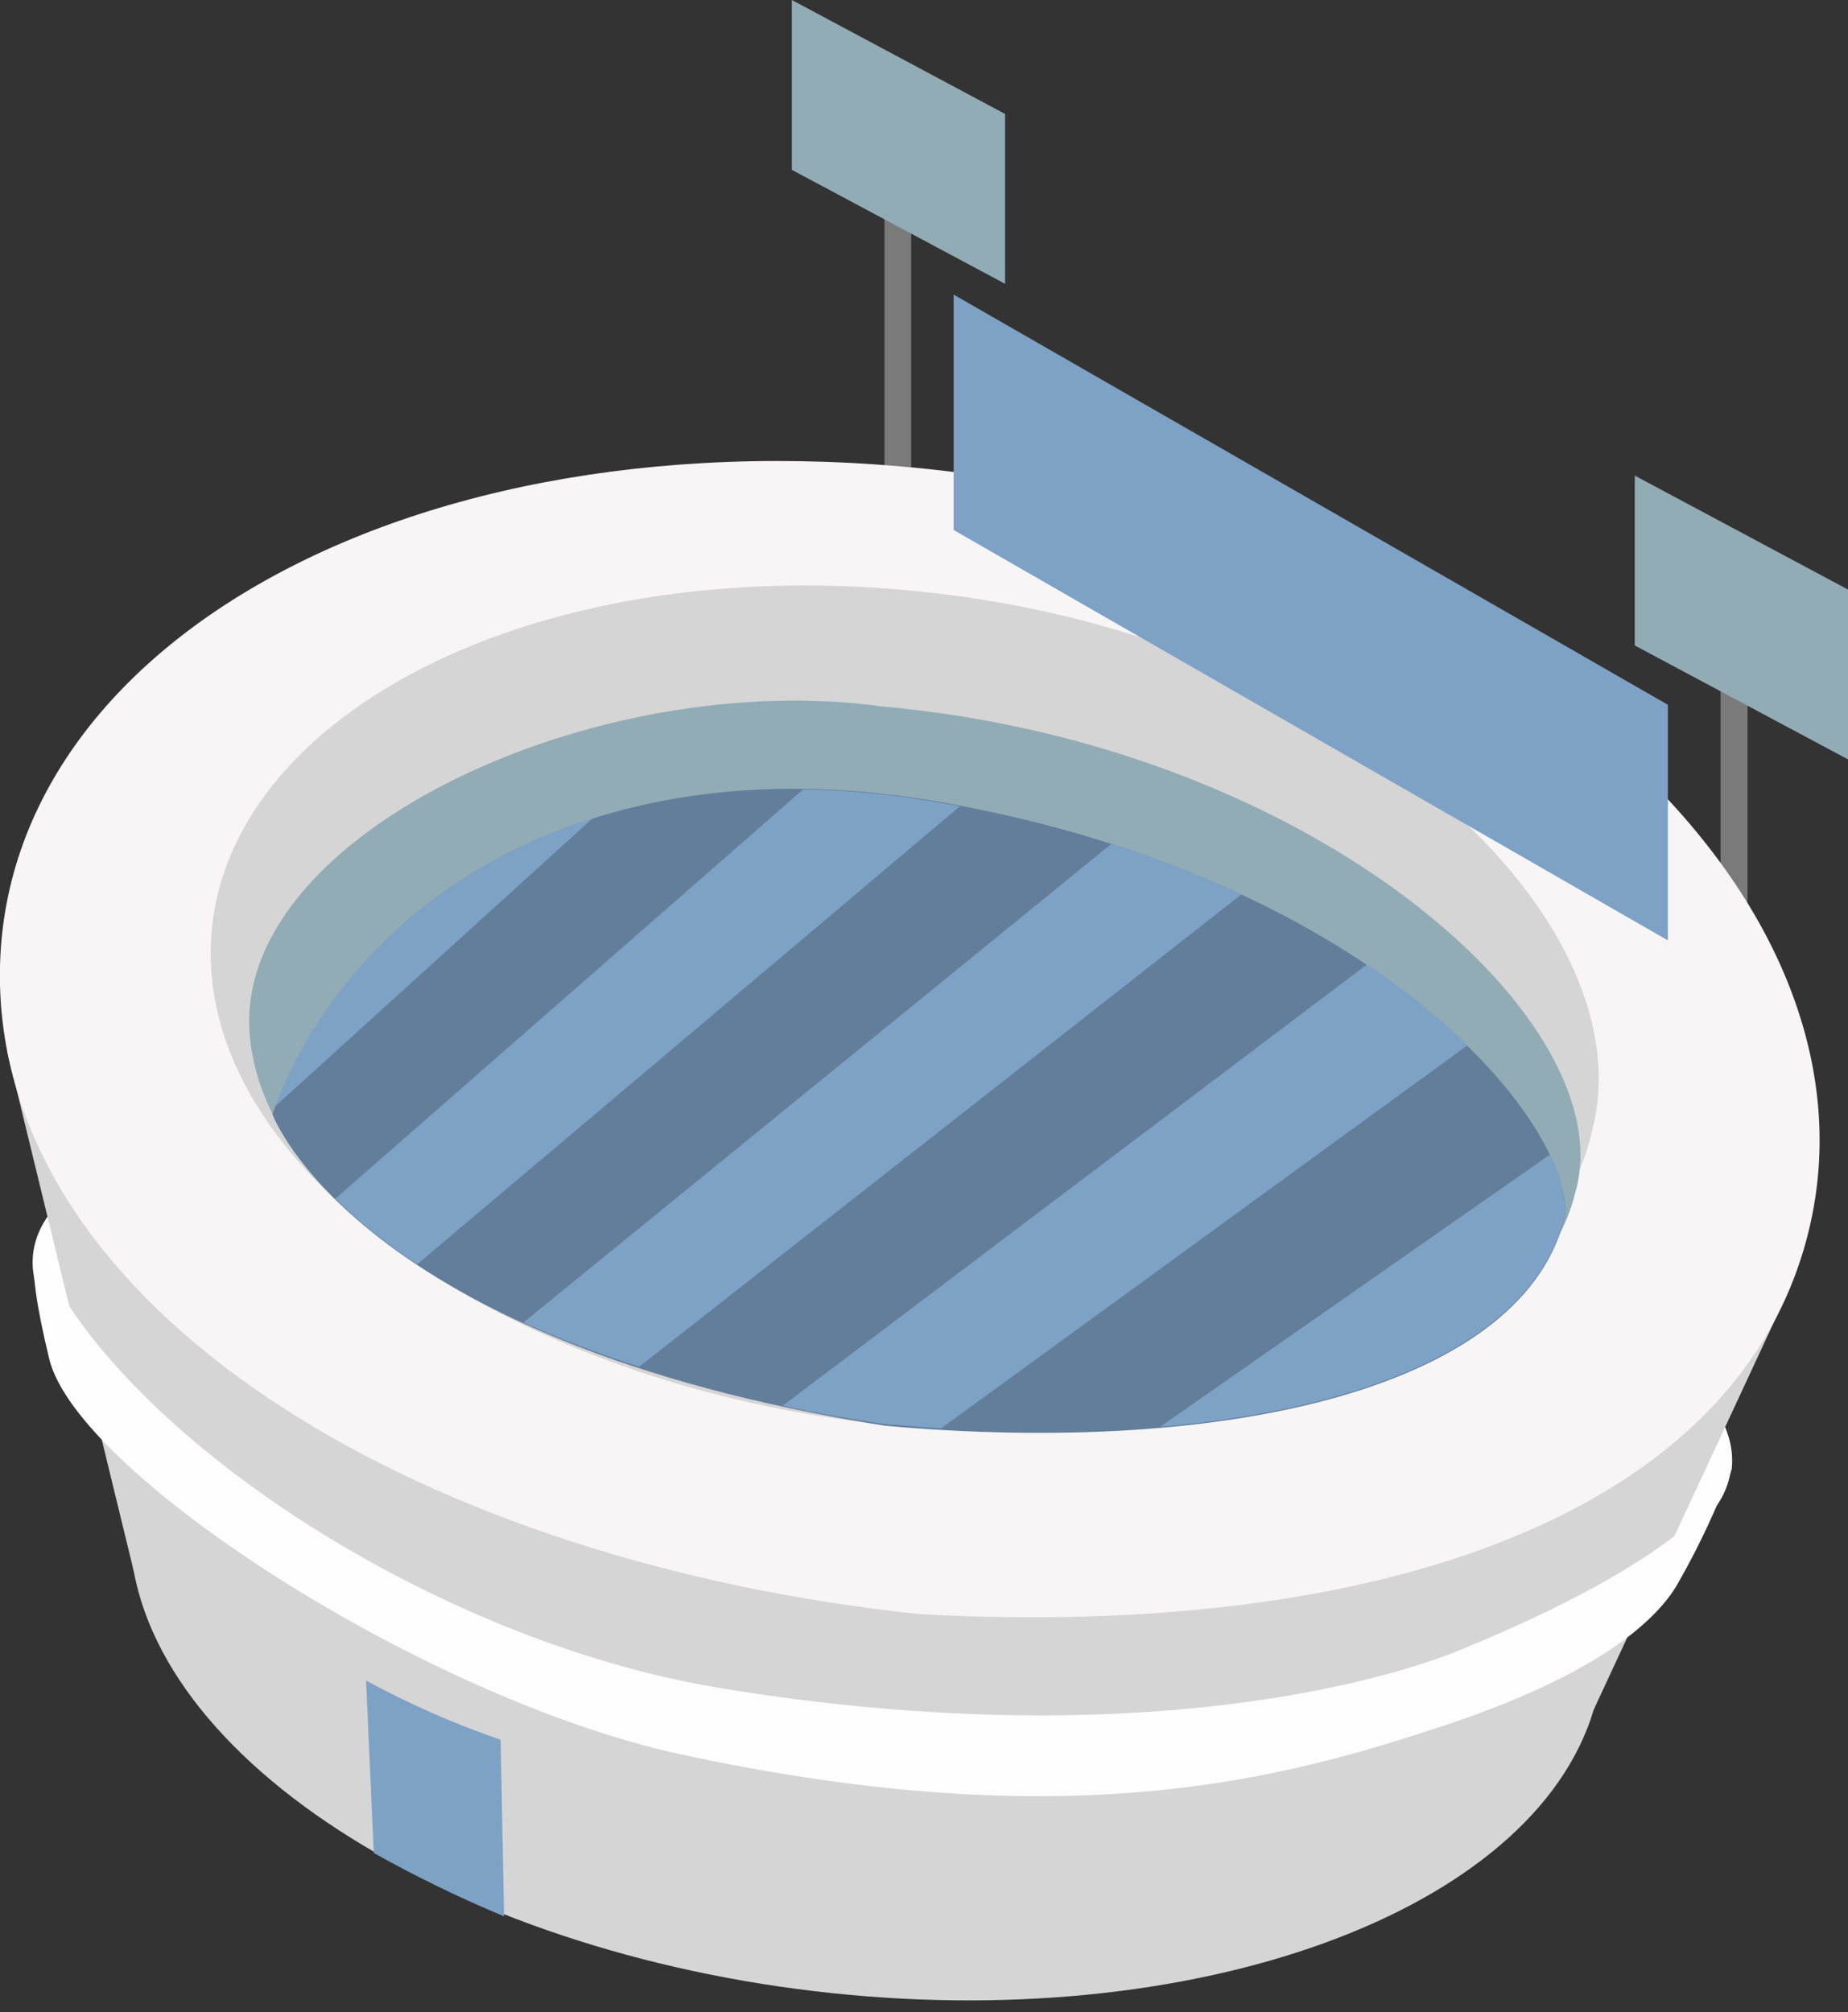
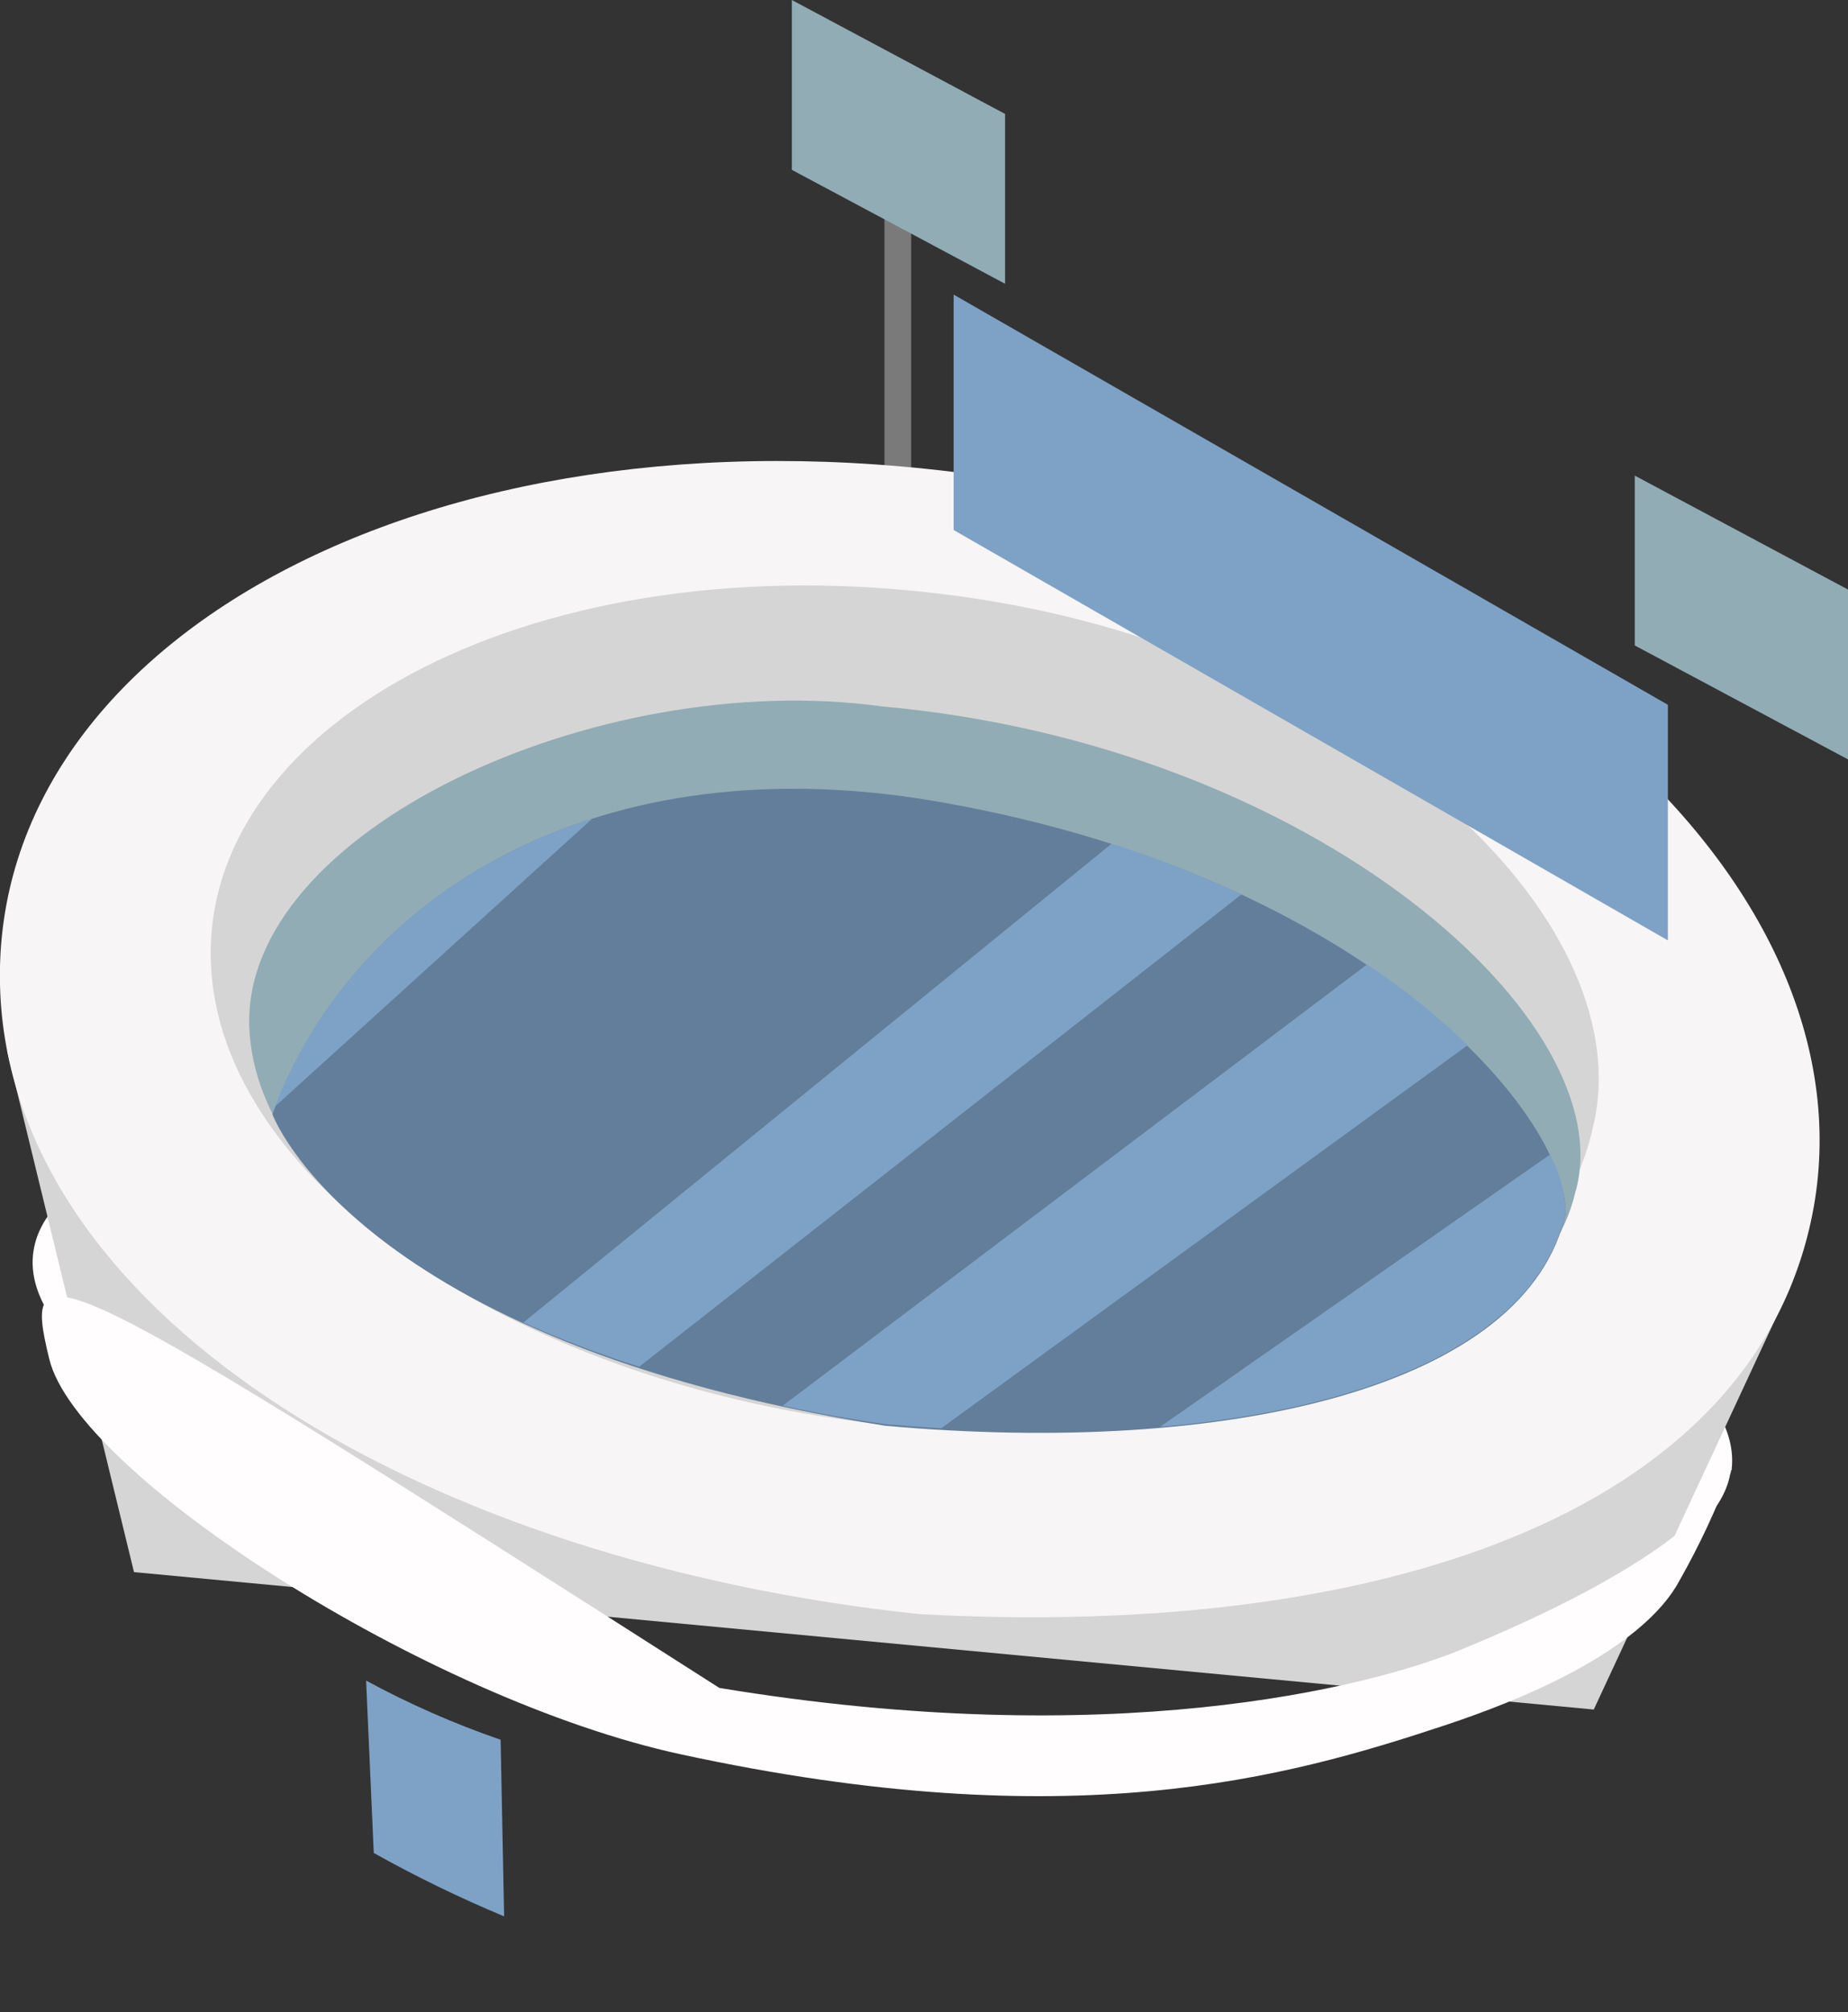
<svg xmlns="http://www.w3.org/2000/svg" width="90" height="98" viewBox="0 0 90 98" fill="none">
  <rect x="0" y="0" width="90" height="98" fill="#333333" stroke="none" />
  <g clip-path="url(#clip0_1288_175543)">
    <path d="M84.294 71.599C83.402 78.291 64.227 81.342 41.389 78.416C18.55 75.489 0.73 67.69 1.621 60.998C2.513 54.306 21.688 51.254 44.526 54.181C67.365 57.108 85.185 64.888 84.329 71.599" fill="#FFFDFE" />
    <path d="M44.376 30.383L43.075 29.499V6.701L44.376 7.585V30.383Z" fill="#7A7A7A" />
-     <path d="M85.106 52.645L83.795 51.762V28.955L85.106 29.847V52.645Z" fill="#7A7A7A" />
-     <path d="M77.859 82.306C75.791 92.451 59.7 98.831 41.426 97.162C22.705 95.458 6.873 85.821 6.33 74.962C5.741 63.219 23.044 55.028 44.519 57.509C65.45 59.927 80.087 71.357 77.859 82.306Z" fill="#D6D5D5" />
    <path d="M0.348 51.183L87.175 62.711L77.618 83.261L6.526 76.568L0.348 51.183Z" fill="#D6D5D5" />
    <path d="M88.191 59.499C85.07 73.775 67.099 79.843 44.751 78.612C20.789 76.069 1.07 64.335 0.036 48.782C-1.079 31.543 20.584 19.337 47.719 23.155C73.981 26.859 91.623 43.759 88.191 59.499" fill="#F7F5F6" />
-     <path d="M35.033 82.208C21.189 79.924 6.168 70.082 2.05 61.292C1.943 61.078 1.042 60.561 2.397 66.182C3.752 71.804 20.77 82.77 33.179 85.447C52.167 89.551 62.65 86.589 70.37 84.028C78.945 81.182 81.129 78.219 81.789 76.988C82.786 75.231 83.639 73.396 84.339 71.5C84.339 71.5 84.107 75.016 71.181 80.334C66.581 82.226 54.039 85.349 35.033 82.208Z" fill="#FFFDFE" />
+     <path d="M35.033 82.208C1.943 61.078 1.042 60.561 2.397 66.182C3.752 71.804 20.77 82.77 33.179 85.447C52.167 89.551 62.65 86.589 70.37 84.028C78.945 81.182 81.129 78.219 81.789 76.988C82.786 75.231 83.639 73.396 84.339 71.5C84.339 71.5 84.107 75.016 71.181 80.334C66.581 82.226 54.039 85.349 35.033 82.208Z" fill="#FFFDFE" />
    <path d="M77.618 54.715C75.585 64.905 60.342 71.204 43.101 69.393C25.477 67.537 10.626 57.74 10.269 46.845C9.868 35.084 26.253 26.322 46.417 28.999C66.091 31.569 79.873 44.677 77.618 54.742" fill="#D6D5D5" />
    <path d="M76.709 58.114C74.721 66.395 60.458 70.134 43.235 68.635C25.638 67.127 12.507 58.917 12.142 50.057C11.75 40.492 29.079 32.497 42.959 34.406C64.14 36.307 79.16 49.861 76.709 58.114" fill="#91ACB5" />
    <path d="M46.008 39.101C29.071 36.031 17.161 43.651 13.266 54.27C13.266 54.27 17.331 65.361 43.102 69.439C59.87 70.947 74.392 67.556 76.255 59.088C76.255 54.136 66.431 42.75 46.008 39.101Z" fill="#637E9A" />
    <path d="M28.847 39.867C21.225 42.303 15.85 47.541 13.389 53.894L28.847 39.867Z" fill="#7EA2C6" />
-     <path d="M39.153 38.413L16.331 58.383C16.831 58.873 17.41 59.4 18.07 59.935C18.56 60.328 19.104 60.738 19.692 61.149L20.316 61.577L46.748 39.27L46.008 39.136C43.746 38.714 41.453 38.484 39.153 38.449" fill="#7EA2C6" />
    <path d="M54.128 41.099L25.486 64.414C27.325 65.238 29.209 65.956 31.129 66.565L60.458 43.561C58.404 42.61 56.293 41.787 54.137 41.099" fill="#7EA2C6" />
    <path d="M66.555 46.988L38.118 68.465C39.678 68.805 41.336 69.108 43.101 69.358C43.992 69.438 44.928 69.509 45.838 69.563L71.475 50.905C69.961 49.438 68.314 48.115 66.555 46.952" fill="#7EA2C6" />
    <path d="M75.488 56.232L56.501 69.492C66.413 68.644 73.964 65.53 75.943 60.105C76.069 59.758 76.173 59.403 76.255 59.043C76.21 58.061 75.948 57.101 75.488 56.232" fill="#7EA2C6" />
    <path d="M24.551 93.334C22.378 92.428 20.258 91.397 18.203 90.247L17.829 81.851C19.93 82.991 22.121 83.955 24.381 84.733L24.551 93.334Z" fill="#7EA2C6" />
    <path d="M46.444 25.814L81.228 45.801V34.326L46.444 14.348V25.814Z" fill="#7EA2C6" />
    <path d="M38.564 8.272L48.949 13.822V5.55L38.564 0V8.272Z" fill="#91ACB5" />
    <path d="M79.615 31.436L90.001 36.986V28.714L79.615 23.164V31.436Z" fill="#91ACB5" />
  </g>
  <defs>
    <clipPath id="clip0_1288_175543">
      <rect width="90" height="97.43" fill="white" />
    </clipPath>
  </defs>
</svg>